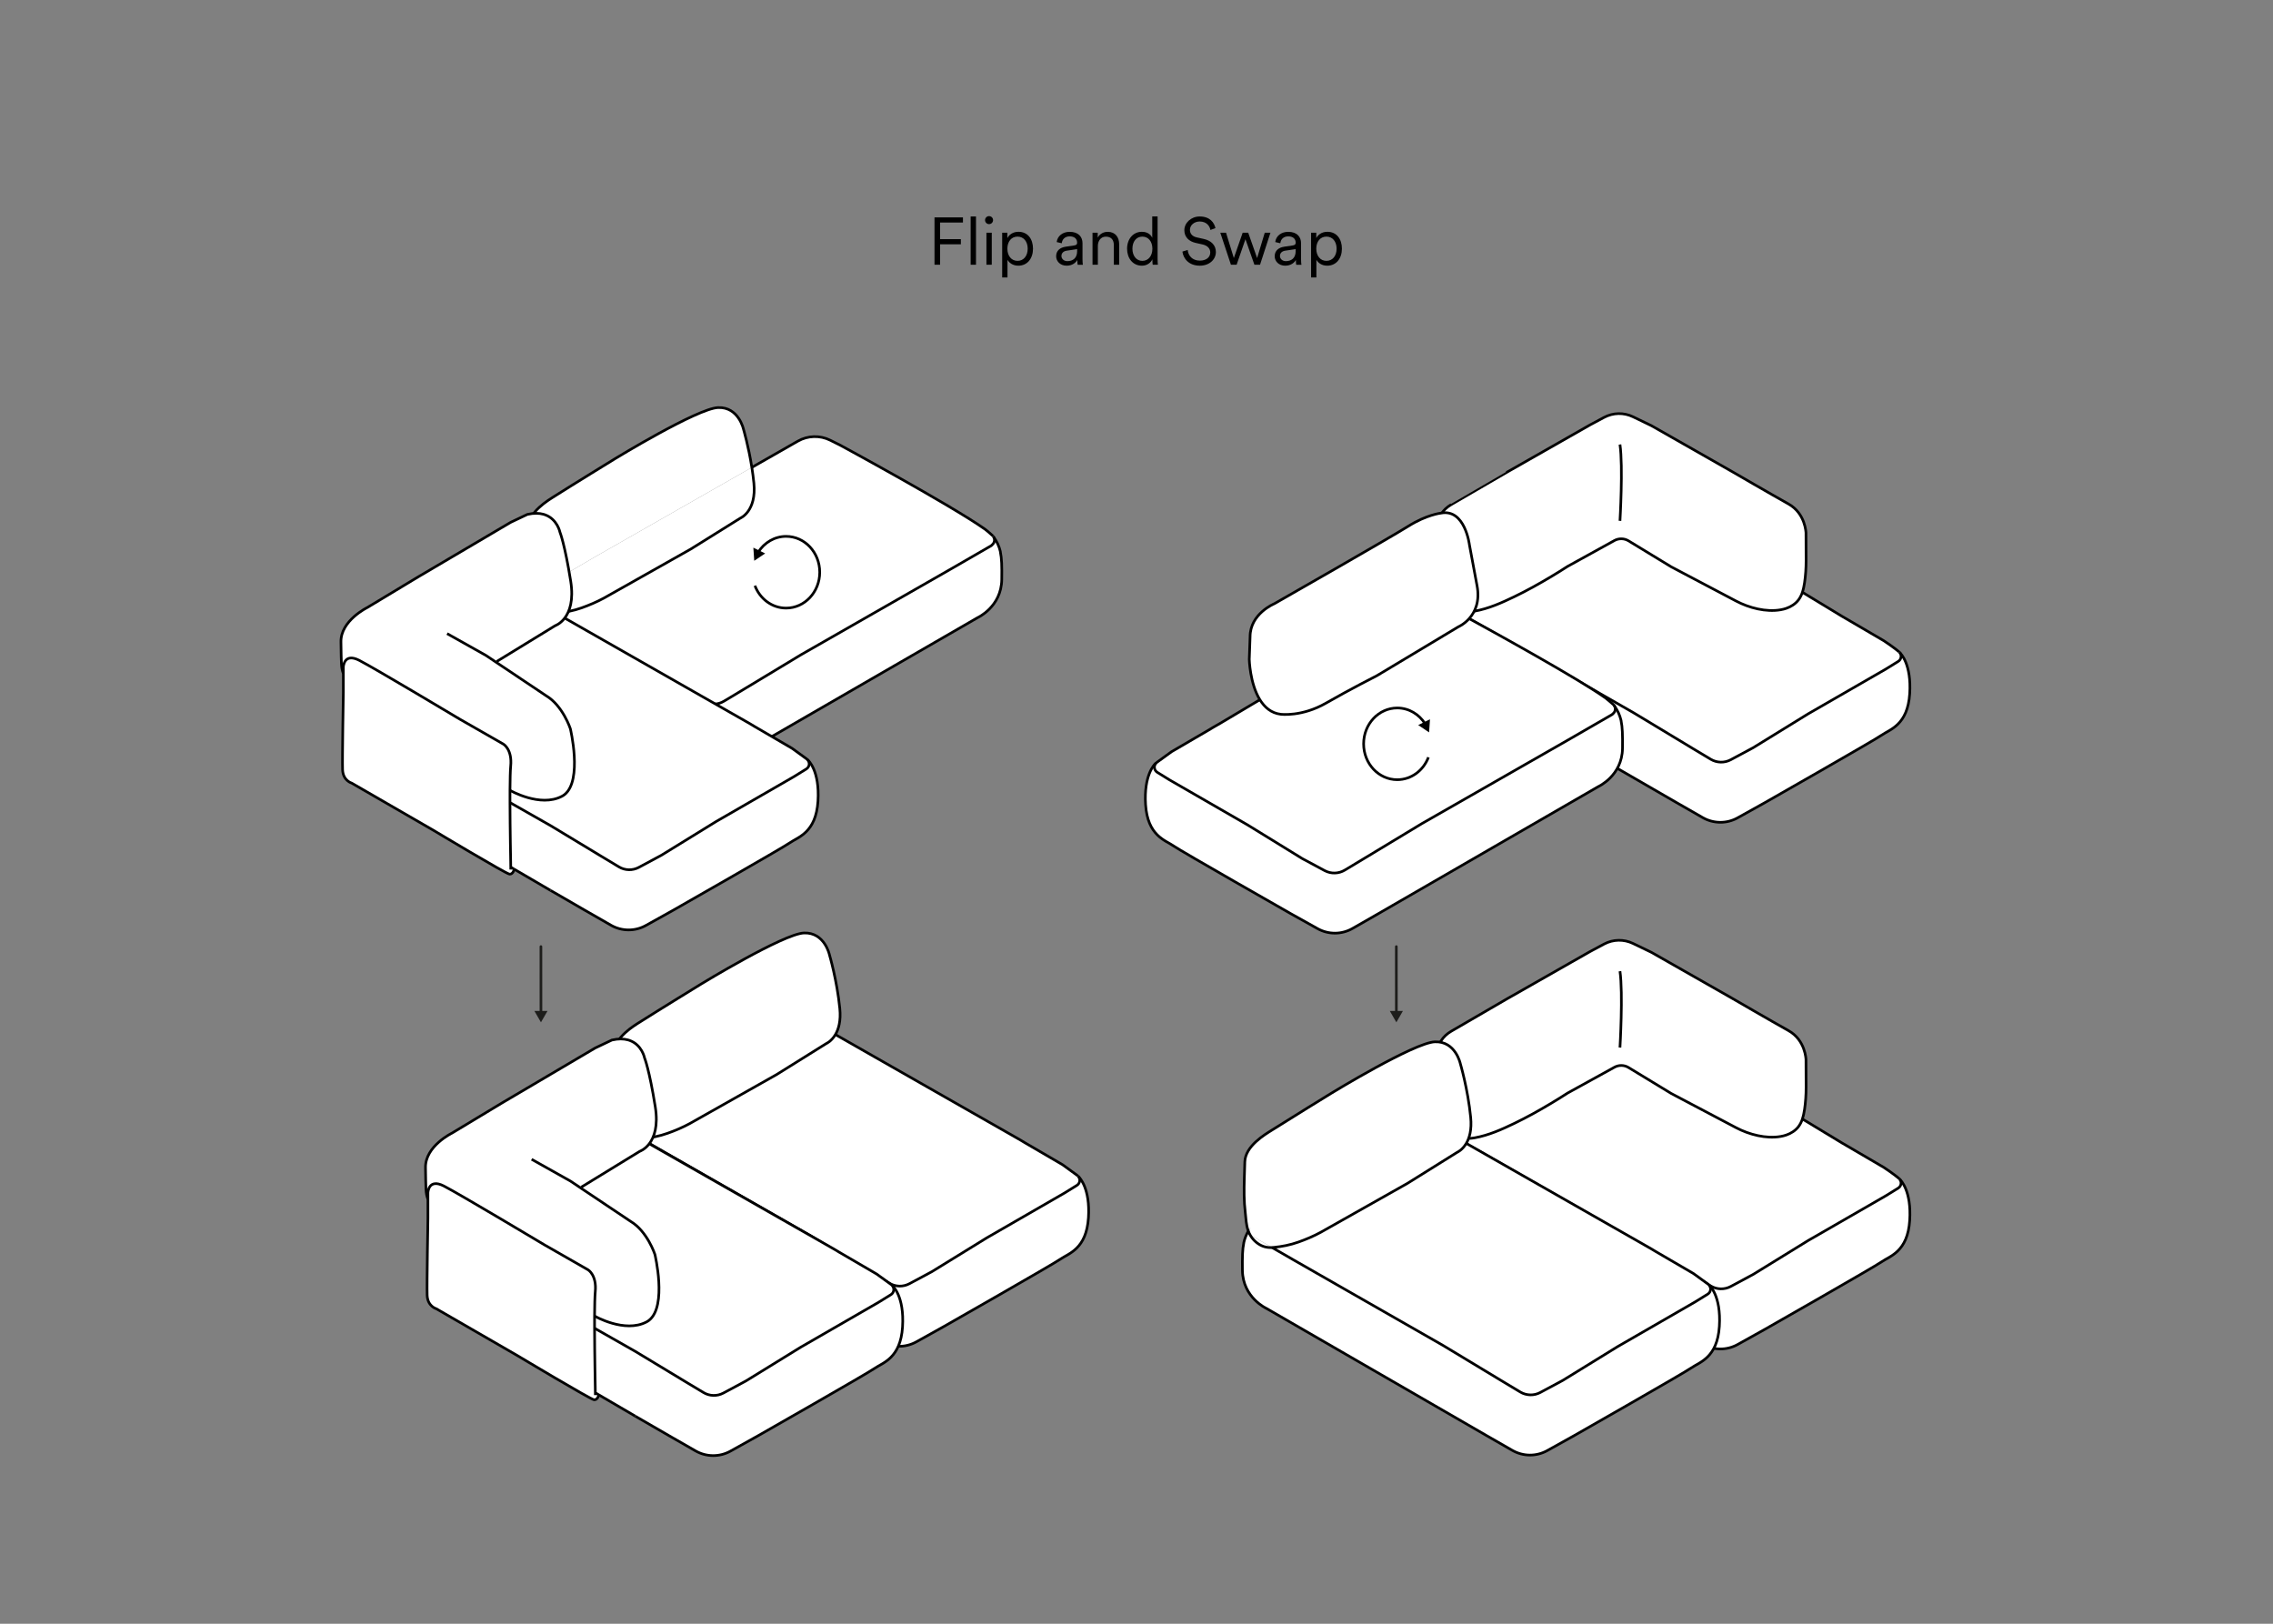
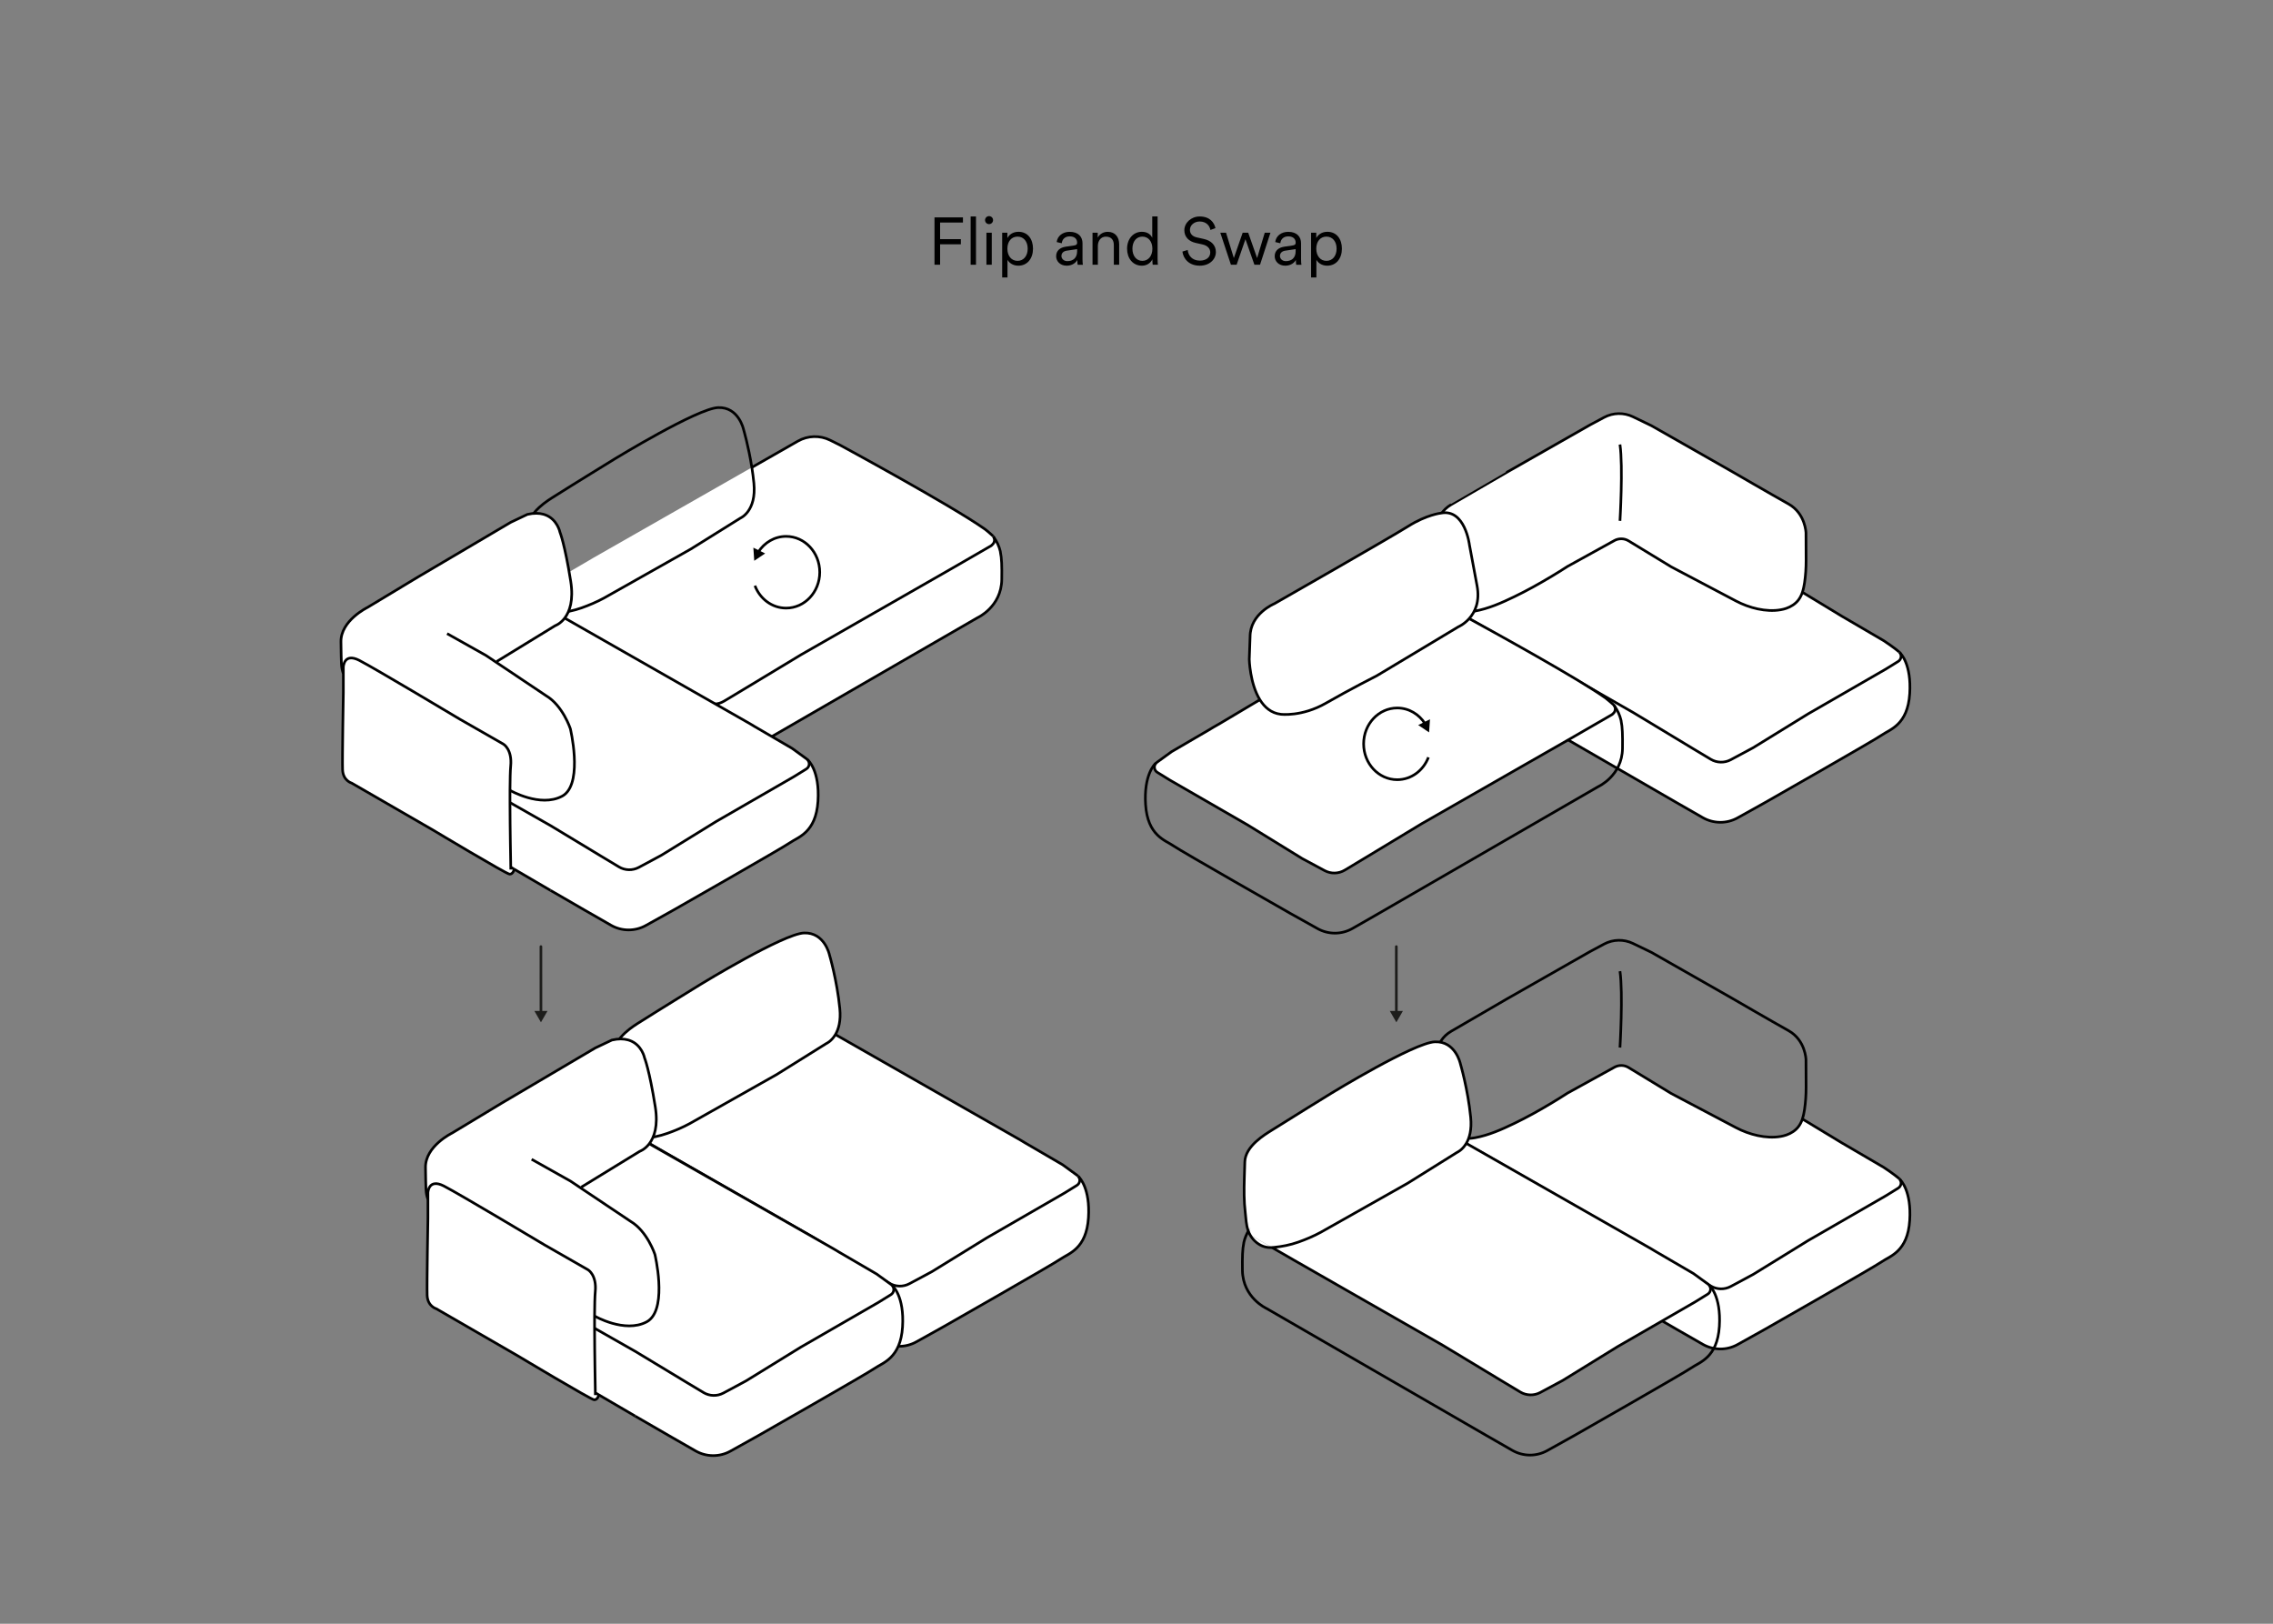
<svg xmlns="http://www.w3.org/2000/svg" viewBox="0 0 646.58 461.84">
  <rect x="0" y="0" width="646.58" height="461.84" fill="#808080" stroke="none" />
  <defs>
    <style>
      .cls-1 {
        stroke: #90ff5c;
      }

      .cls-1, .cls-2, .cls-3, .cls-4 {
        fill: none;
        stroke-width: .75px;
      }

      .cls-1, .cls-2, .cls-4 {
        stroke-linecap: round;
        stroke-linejoin: round;
      }

      .cls-5 {
        fill: #1d1d1b;
      }

      .cls-6 {
        fill: #fff;
      }

      .cls-2, .cls-3 {
        stroke: #000;
      }

      .cls-3 {
        stroke-miterlimit: 10;
      }

      .cls-4 {
        stroke: #1d1d1b;
      }
    </style>
  </defs>
  <g data-name="Layer 1" id="Layer_1">
    <g>
      <g>
        <path d="M540.36,335.37c.41.38,3.4,3.42,2.88,11.72-.56,8.94-5.65,10.18-7.91,11.76s-33.24,19.22-33.24,19.22l-7.79,4.34c-3.09,1.73-6.87,1.7-9.94-.06l-7.43-4.26-62.46-36.08s-6.78-3.05-6.89-10.86c-.06-3.84.02-6.09.38-7.75,0,0,0-.02,0-.03s0-.03,0-.04c.02-.07.03-.13.04-.2,0,0,0-.02,0-.03.29-1.15.73-2.02,1.38-3,.08.15.15.28.24.41.72,1.11,1.86,1.9,3.08,2.4.1.04.21.09.32.12l9.35,5.31,42.28,24.19,16.85,10.17,5.12,3.07c1.73,1.04,3.9,1.09,5.68.14l6.39-3.43,15.6-9.61,22.16-12.77,3.49-2.16c.91-.56,1.07-1.79.42-2.55Z" class="cls-6" />
        <path d="M540.36,335.37c.65.77.5,1.99-.42,2.55l-3.49,2.16-22.16,12.77-15.6,9.61-6.39,3.43c-1.79.96-3.95.91-5.68-.14l-5.12-3.07-16.85-10.17-42.28-24.19-9.35-5.31c2.13.81,4.27.99,6.5.59,3.9-.7,7.65-2.37,11.19-4.08,3.59-1.73,7.08-3.67,10.51-5.73,1.57-.94,3.13-1.9,4.66-2.9l13.35-7.36c1.26-.69,2.78-.66,4,.09l12.16,7.39,18.43,9.72c3.71,1.96,8.54,3.22,12.69,2.49.55-.09,1.08-.23,1.61-.41,1.33-.46,2.58-1.25,3.44-2.37.5-.66.86-1.39,1.12-2.18h0l11.2,6.78,11.99,7.01c2.77,1.84,4.16,3.02,4.16,3.02.09.07.19.15.26.24l.05.05Z" class="cls-6" />
-         <path d="M413.04,323.03c-.1-.03-.21-.08-.32-.12-1.22-.5-2.37-1.29-3.08-2.4-.09-.13-.16-.26-.24-.41-.24-.46-.42-.96-.55-1.46-.46-1.83-.81-3.7-.84-5.59-.03-1.86-.1-3.71-.12-5.58-.04-5.07-.09-11.24,4.92-14.15l15.89-9.23,23.63-13.45,3.96-2.12c2.55-1.37,5.61-1.43,8.23-.17l5.22,2.52,22.84,13s11.3,6.55,16.16,9.27,4.98,8.25,4.98,8.25l.03,7.59v.29c0,2.1-.14,4.2-.44,6.29-.14.91-.32,1.84-.62,2.71-.26.79-.62,1.52-1.12,2.18-.86,1.12-2.11,1.91-3.44,2.37-.53.18-1.07.32-1.61.41-4.15.73-8.99-.54-12.69-2.49l-18.43-9.72-12.16-7.39c-1.22-.74-2.74-.78-4-.09l-13.35,7.36c-1.53,1.01-3.08,1.96-4.66,2.9-3.43,2.06-6.92,4-10.51,5.73-3.55,1.72-7.29,3.38-11.19,4.08-2.23.4-4.37.22-6.5-.59Z" class="cls-6" />
      </g>
      <g>
        <path d="M540.31,335.32c-.07-.09-.16-.17-.26-.24,0,0-1.39-1.19-4.16-3.02l-11.99-7.01-11.2-6.78" class="cls-3" />
        <path d="M413.04,323.03l9.35,5.31,42.28,24.19,16.85,10.17,5.12,3.07c1.73,1.04,3.9,1.09,5.68.14l6.39-3.43,15.6-9.61,22.16-12.77,3.49-2.16c.91-.56,1.07-1.79.42-2.55" class="cls-3" />
        <path d="M540.31,335.32l.05.05c.41.38,3.4,3.42,2.88,11.72-.56,8.94-5.65,10.18-7.91,11.76s-33.24,19.22-33.24,19.22l-7.79,4.34c-3.09,1.73-6.87,1.7-9.94-.06l-7.43-4.26-62.46-36.08s-6.78-3.05-6.89-10.86c-.06-3.84.02-6.09.38-7.75,0,0,0-.02,0-.03s0-.03,0-.04c.02-.07.03-.13.04-.2,0,0,0-.02,0-.03.29-1.15.73-2.02,1.38-3" class="cls-3" />
        <path d="M512.7,318.27c.3-.87.48-1.79.62-2.71.31-2.08.44-4.19.44-6.29v-.29l-.03-7.59s-.12-5.54-4.98-8.25-16.16-9.27-16.16-9.27l-22.84-13-5.22-2.52c-2.61-1.26-5.67-1.2-8.23.17l-3.96,2.12-23.63,13.45-15.89,9.23c-5.01,2.9-4.96,9.08-4.92,14.15.02,1.87.09,3.72.12,5.58.03,1.89.38,3.76.84,5.59.13.5.31,1,.55,1.46.08.15.15.28.24.41.72,1.11,1.86,1.9,3.08,2.4.1.04.21.09.32.12,2.13.81,4.27.99,6.5.59,3.9-.7,7.65-2.37,11.19-4.08,3.59-1.73,7.08-3.67,10.51-5.73,1.57-.94,3.13-1.9,4.66-2.9l13.35-7.36c1.26-.69,2.78-.66,4,.09l12.16,7.39,18.43,9.72c3.71,1.96,8.54,3.22,12.69,2.49.55-.09,1.08-.23,1.61-.41,1.33-.46,2.58-1.25,3.44-2.37.5-.66.86-1.39,1.12-2.18Z" class="cls-2" />
        <path d="M460.82,297.96s.91-15.4,0-21.72" class="cls-3" />
      </g>
    </g>
    <g>
      <g>
-         <path d="M486.14,365.5s3.49,2.84,2.93,11.78c-.57,8.93-5.66,10.17-7.92,11.75s-33.24,19.22-33.24,19.22l-7.79,4.34c-3.09,1.73-6.86,1.7-9.94-.06l-7.42-4.26-62.46-36.08s-6.79-3.05-6.9-10.85c-.05-3.84.02-6.1.38-7.75,0-.02,0-.03,0-.03,0-.02,0-.03,0-.05.02-.07.03-.13.05-.2,0,0,0-.02,0-.03.27-1.12.67-2.12,1.27-3.14.51,1.39,1.41,2.6,2.61,3.47,1.27.93,2.6,1.29,4.12,1.22l6.36,3.67,42.29,24.19,16.85,10.17,5.11,3.07c1.73,1.04,3.9,1.09,5.68.14l6.39-3.43,15.6-9.61,22.16-12.78,3.49-2.16c.93-.57,1.07-1.84.36-2.6h0Z" class="cls-6" />
        <path d="M486.13,365.5c.71.76.57,2.02-.36,2.6l-3.49,2.16-22.16,12.78-15.6,9.61-6.39,3.43c-1.79.96-3.95.91-5.68-.14l-5.11-3.07-16.85-10.17-42.29-24.19-6.36-3.67c.14,0,.27-.02.42-.03,2.4-.23,4.78-.7,7.06-1.51,2.16-.76,4.35-1.69,6.37-2.79l24.67-13.92,14.13-8.82s1.44-.6,2.59-2.53l52.63,30,1.38.83,10.6,6.18,4.16,3.02c.09.07.19.15.26.24Z" class="cls-6" />
        <path d="M355.79,349.14c-.25.34-.47.67-.67,1.01-.02-.03-.03-.06-.03-.09-.62-1.67-.62-3.43-.84-5.19-.39-3.18-.37-6.45-.27-9.65.05-1.58.09-3.16.14-4.74.11-4.52,5.85-7.86,7.57-8.95,4.86-3.09,17.19-10.67,17.19-10.67,0,0,23.43-14.31,29.31-14.53,5.88-.23,7.24,6.21,7.24,6.21,0,0,2.14,7.24,2.94,15.27.35,3.55-.36,5.9-1.26,7.42-1.14,1.93-2.59,2.53-2.59,2.53l-14.13,8.82-24.67,13.92c-2.02,1.1-4.21,2.03-6.37,2.79-2.28.81-4.66,1.28-7.06,1.51-.15.02-.28.03-.42.03l-5.43-3.14-.39-.37c-.62-.59-.7-1.52-.24-2.2Z" class="cls-6" />
        <path d="M361.85,354.83c-1.52.07-2.84-.29-4.12-1.22-1.2-.87-2.1-2.08-2.61-3.47.2-.33.42-.67.67-1.01-.46.67-.38,1.61.24,2.2l.39.37,5.43,3.14Z" class="cls-6" />
      </g>
      <g>
        <path d="M361.85,354.83l6.36,3.67,42.29,24.19,16.85,10.17,5.11,3.07c1.73,1.04,3.9,1.09,5.68.14l6.39-3.43,15.6-9.61,22.16-12.78,3.49-2.16c.93-.57,1.07-1.84.36-2.6-.07-.09-.16-.17-.26-.24l-4.16-3.02-10.6-6.18-1.38-.83-52.63-30" class="cls-3" />
        <path d="M355.12,350.14c-.6,1.02-1,2.02-1.27,3.14,0,0,0,.02,0,.03-.02.07-.03.13-.05.2,0,.02,0,.03,0,.05,0,0,0,.02,0,.03-.36,1.65-.43,3.9-.38,7.75.11,7.8,6.9,10.85,6.9,10.85l62.46,36.08,7.42,4.26c3.08,1.76,6.84,1.79,9.94.06l7.79-4.34s30.98-17.64,33.24-19.22,7.35-2.83,7.92-11.75c.56-8.94-2.93-11.78-2.93-11.78" class="cls-3" />
        <path d="M361.85,354.83c.14,0,.27-.02.42-.03,2.4-.23,4.78-.7,7.06-1.51,2.16-.76,4.35-1.69,6.37-2.79l24.67-13.92,14.13-8.82s1.44-.6,2.59-2.53c.9-1.52,1.61-3.88,1.26-7.42-.79-8.03-2.94-15.27-2.94-15.27,0,0-1.36-6.44-7.24-6.21-5.88.22-29.31,14.53-29.31,14.53,0,0-12.33,7.58-17.19,10.67-1.72,1.09-7.46,4.43-7.57,8.95-.04,1.58-.09,3.16-.14,4.74-.09,3.2-.12,6.48.27,9.65.21,1.75.22,3.51.84,5.19,0,.03.02.06.03.09.51,1.39,1.41,2.6,2.61,3.47,1.27.93,2.6,1.29,4.12,1.22Z" class="cls-3" />
      </g>
    </g>
    <g>
      <g>
        <path d="M306.73,334.6c.41.38,3.4,3.42,2.88,11.73-.56,8.93-5.66,10.17-7.91,11.75-2.26,1.58-33.24,19.22-33.24,19.22l-7.79,4.34c-3.09,1.73-6.87,1.7-9.94-.06l-7.42-4.26-62.46-36.08s-6.78-3.05-6.89-10.85c-.06-3.84.02-6.1.38-7.75,0-.02,0-.03,0-.04,0,0,0-.03,0-.04,0-.07.03-.13.04-.2,0,0,0-.02,0-.03.27-1.11.67-2.11,1.27-3.13.53,1.38,1.41,2.59,2.62,3.46,1.27.93,2.59,1.29,4.11,1.22l6.36,3.67,42.29,24.19,16.85,10.17,5.11,3.07c1.74,1.04,3.9,1.09,5.68.14l6.4-3.43,15.6-9.61,22.16-12.78,3.49-2.16c.91-.56,1.07-1.79.42-2.55Z" class="cls-6" />
        <path d="M306.73,334.6c.65.77.49,1.99-.42,2.55l-3.49,2.16-22.16,12.78-15.6,9.61-6.4,3.43c-1.79.96-3.94.91-5.68-.14l-5.11-3.07-16.85-10.17-42.29-24.19-6.36-3.67c.14,0,.27-.02.42-.03,2.41-.23,4.78-.7,7.06-1.51,2.17-.76,4.36-1.69,6.37-2.79l24.67-13.92,14.13-8.82s1.45-.6,2.59-2.54l52.64,30.01,1.38.83,10.6,6.18,4.15,3.02c.1.07.19.15.26.24l.05.05Z" class="cls-6" />
        <path d="M176.39,318.13s-.06.07-.08.1c-.25.33-.46.66-.65.97,0-.03-.03-.06-.03-.09-.61-1.67-.62-3.43-.84-5.19-.39-3.18-.37-6.45-.26-9.65.04-1.58.09-3.16.13-4.74.11-4.52,5.85-7.86,7.58-8.95,4.85-3.09,17.19-10.67,17.19-10.67,0,0,23.42-14.31,29.3-14.54,5.88-.22,7.24,6.22,7.24,6.22,0,0,2.15,7.24,2.94,15.27.35,3.54-.36,5.89-1.26,7.42-1.14,1.94-2.59,2.54-2.59,2.54l-14.13,8.82-24.67,13.92c-2.02,1.1-4.2,2.03-6.37,2.79-2.28.81-4.66,1.28-7.06,1.51-.15.02-.28.03-.42.03l-5.43-3.14-.38-.37c-.62-.57-.69-1.49-.26-2.15.02-.03.04-.07.08-.1Z" class="cls-6" />
        <path d="M182.39,323.89c-1.52.07-2.84-.29-4.11-1.22-1.21-.87-2.09-2.08-2.62-3.46.19-.32.4-.64.65-.97-.43.67-.35,1.58.26,2.15l.38.37,5.43,3.14Z" class="cls-6" />
        <path d="M176.39,318.13s-.06.07-.08.1c.02-.03.04-.07.08-.1Z" class="cls-6" />
      </g>
      <g>
        <path d="M306.68,334.55c-.08-.09-.16-.17-.26-.24l-4.15-3.02-10.6-6.18-1.38-.83-52.64-30.01" class="cls-3" />
        <path d="M182.39,323.89l6.36,3.67,42.29,24.19,16.85,10.17,5.11,3.07c1.74,1.04,3.9,1.09,5.68.14l6.4-3.43,15.6-9.61,22.16-12.78,3.49-2.16c.91-.56,1.07-1.79.42-2.55" class="cls-3" />
        <path d="M175.66,319.21c-.61,1.02-1,2.02-1.27,3.13,0,0,0,.02,0,.03-.02.07-.03.13-.04.2,0,.02,0,.03,0,.04,0,.02,0,.03,0,.04-.36,1.65-.44,3.9-.38,7.75.11,7.8,6.89,10.85,6.89,10.85l62.46,36.08,7.42,4.26c3.08,1.76,6.85,1.79,9.94.06l7.79-4.34s30.98-17.64,33.24-19.22c2.26-1.58,7.35-2.83,7.91-11.75.52-8.31-2.47-11.35-2.88-11.73l-.05-.05" class="cls-3" />
        <path d="M182.39,323.89c.14,0,.27-.02.42-.03,2.41-.23,4.78-.7,7.06-1.51,2.17-.76,4.36-1.69,6.37-2.79l24.67-13.92,14.13-8.82s1.45-.6,2.59-2.54c.9-1.52,1.61-3.88,1.26-7.42-.79-8.03-2.94-15.27-2.94-15.27,0,0-1.36-6.44-7.24-6.22-5.88.23-29.3,14.54-29.3,14.54,0,0-12.34,7.58-17.19,10.67-1.73,1.09-7.47,4.43-7.58,8.95-.03,1.58-.09,3.16-.13,4.74-.1,3.2-.13,6.48.26,9.65.21,1.75.23,3.51.84,5.19,0,.03.03.06.03.09.53,1.38,1.41,2.59,2.62,3.46,1.27.93,2.59,1.29,4.11,1.22Z" class="cls-3" />
      </g>
    </g>
    <g>
      <g>
        <path d="M284.61,157.09c.36,1.66.44,3.9.38,7.75-.11,7.81-6.89,10.86-6.89,10.86l-62.46,36.08-7.43,4.26c-3.07,1.76-6.84,1.79-9.94.06l-7.79-4.34s-30.98-17.64-33.24-19.22c-2.26-1.58-7.35-2.83-7.91-11.76-.38-5.95,1.05-9.19,2.03-10.7.54,1.26,1.38,2.34,2.49,3.14,1.08.79,2.19,1.17,3.43,1.22l20.99,12.1,15.6,9.61,6.4,3.43c1.79.96,3.94.91,5.67-.14l5.12-3.07,16.85-10.17,42.29-24.19,11.79-6.81.38-.37c.6-.56.69-1.44.3-2.1.97,1.34,1.53,2.59,1.89,4.04,0,.02,0,.03,0,.03.02.07.03.13.04.2,0,.02,0,.03,0,.04,0,.02,0,.03,0,.03Z" class="cls-6" />
        <path d="M282.65,152.74c.39.66.3,1.54-.3,2.1l-.38.37-11.79,6.81-42.29,24.19-16.85,10.17-5.12,3.07c-1.73,1.04-3.89,1.09-5.67.14l-6.4-3.43-15.6-9.61-20.99-12.1c.36.02.73,0,1.11-.03,2.4-.24,4.78-.7,7.06-1.51,2.16-.77,4.35-1.7,6.36-2.79l24.67-13.92,14.14-8.82s4.63-1.92,3.84-9.95c-.15-1.53-.36-3.04-.58-4.47l13.09-7.47c2.84-1.61,6.29-1.71,9.21-.25l2.79,1.39s31.43,17.02,41.15,23.86c.58.4,2.16,1.82,2.16,1.82.08.07.15.14.21.21.06.08.11.15.15.22Z" class="cls-6" />
        <path d="M214.46,137.41c.79,8.03-3.84,9.95-3.84,9.95l-14.14,8.82-24.67,13.92c-2.02,1.09-4.2,2.02-6.36,2.79-2.28.81-4.66,1.27-7.06,1.51-.38.03-.75.05-1.11.03l-1.17-.67-3.49-2.16c-.91-.56-1.07-1.79-.42-2.55l.05-.05c.07-.09.16-.17.26-.24l4.16-3.02,10.6-6.18,1.38-.82,45.23-25.79c.22,1.43.43,2.94.58,4.47Z" class="cls-6" />
-         <path d="M213.88,132.94l-45.23,25.79-1.38.82-10.6,6.18-4.16,3.02c-.09.07-.19.15-.26.24l-.05.05c-.12.1-.44.43-.85,1.03-.06-.14-.11-.27-.16-.41-.61-1.67-.62-3.43-.83-5.19-.39-3.18-.37-6.45-.27-9.65.05-1.58.09-3.16.14-4.74.11-4.52,5.85-7.86,7.57-8.96,4.86-3.09,17.19-10.66,17.19-10.66,0,0,23.42-14.31,29.31-14.54,5.88-.22,7.24,6.22,7.24,6.22,0,0,1.4,4.73,2.36,10.8Z" class="cls-6" />
        <path d="M156.1,173.77l1.17.67c-1.24-.05-2.35-.44-3.43-1.22-1.11-.8-1.96-1.89-2.49-3.14.4-.6.73-.92.85-1.03-.65.77-.5,1.99.42,2.55l3.49,2.16Z" class="cls-6" />
      </g>
      <g>
        <path d="M213.88,132.94l13.09-7.47c2.84-1.61,6.29-1.71,9.21-.25l2.79,1.39s31.43,17.02,41.15,23.86c.58.4,2.16,1.82,2.16,1.82.08.07.15.14.21.21" class="cls-3" />
        <path d="M282.65,152.74c.39.66.3,1.54-.3,2.1l-.38.37-11.79,6.81-42.29,24.19-16.85,10.17-5.12,3.07c-1.73,1.04-3.89,1.09-5.67.14l-6.4-3.43-15.6-9.61-20.99-12.1" class="cls-3" />
        <path d="M282.5,152.52c.06.08.11.15.15.22.97,1.34,1.53,2.59,1.89,4.04,0,.02,0,.03,0,.03.02.07.03.13.04.2,0,.02,0,.03,0,.04,0,.02,0,.03,0,.03.36,1.66.44,3.9.38,7.75-.11,7.81-6.89,10.86-6.89,10.86l-62.46,36.08-7.43,4.26c-3.07,1.76-6.84,1.79-9.94.06l-7.79-4.34s-30.98-17.64-33.24-19.22c-2.26-1.58-7.35-2.83-7.91-11.76-.38-5.95,1.05-9.19,2.03-10.7" class="cls-3" />
        <path d="M157.27,174.44c.36.02.73,0,1.11-.03,2.4-.24,4.78-.7,7.06-1.51,2.16-.77,4.35-1.7,6.36-2.79l24.67-13.92,14.14-8.82s4.63-1.92,3.84-9.95c-.15-1.53-.36-3.04-.58-4.47-.96-6.07-2.36-10.8-2.36-10.8,0,0-1.36-6.44-7.24-6.22-5.89.23-29.31,14.54-29.31,14.54,0,0-12.33,7.57-17.19,10.66-1.72,1.1-7.46,4.44-7.57,8.96-.04,1.58-.09,3.16-.14,4.74-.09,3.2-.12,6.48.27,9.65.21,1.75.22,3.51.83,5.19.05.14.1.27.16.41.54,1.26,1.38,2.34,2.49,3.14,1.08.79,2.19,1.17,3.43,1.22Z" class="cls-3" />
      </g>
    </g>
    <g>
      <g>
        <path d="M141.15,188.38l.16-.24,16.62-10.18s1.42-.47,2.71-2.16c1.37-1.81,2.58-5.01,1.7-10.5-1.7-10.63-3.05-13.91-3.05-13.91,0,0-.73-3.73-4.27-4.98-.14-.05-.29-.1-.44-.14-1.2-.33-2.7-.39-4.56.04l-4.75,2.26-26.46,15.6-14.25,8.59s-7.69,3.73-7.57,9.84,0,7.12.68,8.98v-1.86s.12-4.18,4.52-1.92,28.6,16.73,28.6,16.73l12.44,7.12s2.51,1.48,2.04,6.23c-.12,1.28-.18,3.85-.2,6.92,0,0,8.56,4.96,14.78,1.68.26-.14.51-.3.74-.48,5.16-4.12,1.64-18.74,1.64-18.74,0,0-2.15-6.56-6.9-9.38l-14.19-9.5Z" class="cls-6" />
        <path d="M145.29,246.65l-.02-1.53s-.18-9.02-.2-16.84c0-1.2,0-2.37,0-3.48.02-3.07.08-5.64.2-6.92.46-4.74-2.04-6.23-2.04-6.23l-12.44-7.12s-24.19-14.47-28.6-16.73-4.52,1.92-4.52,1.92v1.86s0,5.37,0,5.37c0,0-.33,18.77-.22,21.93s2.6,3.84,2.6,3.84l23.29,13.45s20.58,12.32,21.59,12.44c1,.11,1.36-1.34,1.37-1.39h0s-1.01-.59-1.01-.59h0Z" class="cls-6" />
        <path d="M141.31,188.14l-.16.24,14.19,9.5c4.75,2.83,6.9,9.38,6.9,9.38,0,0,3.53,14.62-1.64,18.74-.23.18-.47.34-.74.48-6.22,3.28-14.78-1.68-14.78-1.68,0,1.11,0,2.28,0,3.48l11.58,6.58,14.3,8.64,5.11,3.07c1.74,1.04,3.89,1.09,5.68.14l6.39-3.43,15.6-9.61,22.16-12.78,3.49-2.16c.93-.58,1.07-1.84.37-2.6-.08-.09-.17-.17-.26-.24l-4.16-3.02-10.6-6.18-1.38-.83-52.71-30.05c-1.28,1.69-2.71,2.16-2.71,2.16l-16.62,10.18Z" class="cls-6" />
        <path d="M156.65,234.86l-11.58-6.58c.02,7.82.2,16.84.2,16.84l.02,1.53h0l1.01.59h0s10.29,6.01,10.29,6.01l.03.02.03.02,9.72,5.62,7.43,4.26c3.07,1.76,6.84,1.79,9.94.06l7.79-4.34s30.98-17.64,33.24-19.22,7.35-2.83,7.91-11.76c.56-8.8-2.83-11.69-2.93-11.78h0c.7.77.56,2.03-.37,2.6l-3.49,2.16-22.16,12.78-15.6,9.61-6.39,3.43c-1.79.96-3.94.91-5.68-.14l-5.11-3.07-14.3-8.64Z" class="cls-6" />
      </g>
      <g>
        <path d="M160.63,175.8l52.71,30.05,1.38.83,10.6,6.18,4.16,3.02c.1.07.19.15.26.24.7.77.56,2.03-.37,2.6l-3.49,2.16-22.16,12.78-15.6,9.61-6.39,3.43c-1.79.96-3.94.91-5.68-.14l-5.11-3.07-14.3-8.64-11.58-6.58" class="cls-3" />
        <line y2="246.65" x2="145.29" y1="247.24" x1="146.3" class="cls-3" />
        <line y2="247.24" x2="146.3" y1="253.25" x1="156.59" class="cls-3" />
        <path d="M229.75,216.12h0c.1.08,3.48,2.98,2.93,11.78-.57,8.93-5.65,10.18-7.91,11.76s-33.24,19.22-33.24,19.22l-7.79,4.34c-3.09,1.73-6.87,1.7-9.94-.06l-7.43-4.26-9.72-5.62-.03-.02" class="cls-3" />
        <line y2="253.25" x2="156.59" y1="253.26" x1="156.62" class="cls-3" />
        <path d="M146.3,247.24h0s-.37,1.5-1.37,1.39c-1.02-.11-21.59-12.44-21.59-12.44l-23.29-13.45s-2.49-.68-2.6-3.84.22-21.93.22-21.93v-5.37s0-1.86,0-1.86c0,0,.11-4.18,4.52-1.92s28.6,16.73,28.6,16.73l12.44,7.12s2.51,1.48,2.04,6.23c-.12,1.28-.18,3.85-.2,6.92,0,1.11,0,2.28,0,3.48.02,7.82.2,16.84.2,16.84l.02,1.53v.65" class="cls-3" />
        <path d="M141.31,188.14l16.62-10.18s1.42-.47,2.71-2.16c1.37-1.81,2.58-5.01,1.7-10.5-1.7-10.63-3.05-13.91-3.05-13.91,0,0-.73-3.73-4.27-4.98-.14-.05-.29-.1-.44-.14-1.2-.33-2.7-.39-4.56.04l-4.75,2.26-26.46,15.6-14.25,8.59s-7.69,3.73-7.57,9.84,0,7.12.68,8.98" class="cls-3" />
        <path d="M145.08,224.8s8.56,4.96,14.78,1.68c.26-.14.51-.3.74-.48,5.16-4.12,1.64-18.74,1.64-18.74,0,0-2.15-6.56-6.9-9.38l-14.19-9.5-2.89-1.94-11.08-6.22" class="cls-3" />
      </g>
    </g>
    <g>
      <g>
        <path d="M540.36,185.57c.41.38,3.4,3.42,2.88,11.72-.56,8.94-5.65,10.17-7.91,11.76-2.26,1.58-33.24,19.22-33.24,19.22l-7.79,4.34c-3.09,1.73-6.87,1.7-9.94-.06l-7.43-4.26-62.46-36.08s-6.78-3.06-6.89-10.86c-.06-3.84.02-6.09.38-7.75,0,0,0-.03,0-.03,0-.02,0-.03,0-.04.02-.07.03-.14.04-.2,0,0,0-.03,0-.03.29-1.15.73-2.02,1.38-3,.08.15.15.28.24.41.72,1.11,1.86,1.9,3.08,2.4.11.04.21.09.32.12l9.34,5.3,42.28,24.2,16.85,10.17,5.12,3.07c1.73,1.04,3.9,1.09,5.68.14l6.39-3.43,15.6-9.61,22.16-12.77,3.49-2.16c.91-.56,1.07-1.79.42-2.55Z" class="cls-6" />
        <path d="M540.36,185.57c.65.77.5,1.99-.42,2.55l-3.49,2.16-22.16,12.77-15.6,9.61-6.39,3.43c-1.79.96-3.95.91-5.68-.14l-5.12-3.07-16.85-10.17-42.28-24.2-9.34-5.3c2.13.81,4.26.99,6.49.59,3.9-.7,7.65-2.37,11.19-4.08,3.59-1.73,7.08-3.68,10.51-5.73,1.57-.94,3.13-1.9,4.66-2.9l13.35-7.37c1.26-.68,2.78-.65,4,.09l12.16,7.4,18.43,9.72c3.71,1.96,8.54,3.22,12.69,2.49.55-.09,1.08-.23,1.61-.41,1.33-.46,2.58-1.25,3.44-2.37.5-.66.86-1.4,1.13-2.19l11.2,6.79,11.99,7.01c2.77,1.84,4.16,3.02,4.16,3.02.09.07.19.15.26.24l.05.05Z" class="cls-6" />
        <path d="M413.05,173.22c-.11-.03-.21-.08-.32-.12-1.22-.5-2.37-1.29-3.08-2.4-.09-.13-.16-.26-.24-.41-.24-.46-.42-.96-.55-1.46-.46-1.83-.81-3.7-.84-5.59-.03-1.86-.1-3.72-.12-5.58-.04-5.07-.09-11.25,4.92-14.15,0,0,15.89-9.23,15.89-9.23l23.63-13.45,3.96-2.12c2.55-1.37,5.61-1.44,8.23-.17l5.22,2.52,22.84,13s11.3,6.55,16.16,9.27,4.98,8.25,4.98,8.25l.03,7.59v.29c0,2.1-.14,4.2-.44,6.29-.14.91-.32,1.83-.61,2.7-.26.79-.62,1.53-1.13,2.19-.86,1.12-2.11,1.91-3.44,2.37-.53.18-1.07.32-1.61.41-4.15.73-8.99-.54-12.69-2.49l-18.43-9.72-12.16-7.4c-1.22-.73-2.74-.77-4-.09l-13.35,7.37c-1.53,1.01-3.08,1.96-4.66,2.9-3.43,2.05-6.92,4-10.51,5.73-3.55,1.72-7.29,3.38-11.19,4.08-2.23.4-4.37.22-6.49-.59Z" class="cls-6" />
      </g>
      <g>
        <path d="M540.31,185.52c-.07-.09-.16-.17-.26-.24,0,0-1.39-1.19-4.16-3.02l-11.99-7.01-11.2-6.79" class="cls-3" />
        <path d="M413.05,173.22l9.34,5.3,42.28,24.2,16.85,10.17,5.12,3.07c1.73,1.04,3.9,1.09,5.68.14l6.39-3.43,15.6-9.61,22.16-12.77,3.49-2.16c.91-.56,1.07-1.79.42-2.55" class="cls-3" />
        <path d="M540.31,185.52l.05.05c.41.38,3.4,3.42,2.88,11.72-.56,8.94-5.65,10.17-7.91,11.76-2.26,1.58-33.24,19.22-33.24,19.22l-7.79,4.34c-3.09,1.73-6.87,1.7-9.94-.06l-7.43-4.26-62.46-36.08s-6.78-3.06-6.89-10.86c-.06-3.84.02-6.09.38-7.75,0,0,0-.03,0-.03,0-.02,0-.03,0-.04.02-.07.03-.14.04-.2,0,0,0-.03,0-.03.29-1.15.73-2.02,1.38-3" class="cls-3" />
        <path d="M512.71,168.46c.29-.87.47-1.79.61-2.7.31-2.08.44-4.19.44-6.29v-.29l-.03-7.59s-.12-5.54-4.98-8.25-16.16-9.27-16.16-9.27l-22.84-13-5.22-2.52c-2.61-1.26-5.67-1.2-8.23.17l-3.96,2.12-23.63,13.45s-15.89,9.22-15.89,9.23c-5.01,2.9-4.96,9.08-4.92,14.15.02,1.86.09,3.72.12,5.58.03,1.89.38,3.76.84,5.59.13.5.31,1,.55,1.46.08.15.15.28.24.41.72,1.11,1.86,1.9,3.08,2.4.11.04.21.09.32.12,2.13.81,4.26.99,6.49.59,3.9-.7,7.65-2.37,11.19-4.08,3.59-1.73,7.08-3.68,10.51-5.73,1.57-.94,3.13-1.9,4.66-2.9l13.35-7.37c1.26-.68,2.78-.65,4,.09l12.16,7.4,18.43,9.72c3.71,1.96,8.54,3.22,12.69,2.49.55-.09,1.08-.23,1.61-.41,1.33-.46,2.58-1.25,3.44-2.37.5-.66.86-1.4,1.13-2.19Z" class="cls-2" />
        <path d="M460.82,148.15s.91-15.4,0-21.72" class="cls-3" />
      </g>
    </g>
    <g>
      <g>
-         <path d="M461.2,205.14c.35,1.66.43,3.9.38,7.75-.11,7.8-6.9,10.86-6.9,10.86l-62.46,36.08-7.42,4.25c-3.08,1.77-6.84,1.79-9.94.07l-7.79-4.35s-30.98-17.63-33.24-19.21c-2.26-1.59-7.35-2.83-7.92-11.76-.52-8.3,2.47-11.35,2.88-11.73h0c-.65.78-.5,1.99.41,2.56l3.49,2.16,22.15,12.77,15.61,9.61,6.39,3.43c1.79.96,3.95.91,5.68-.14l5.11-3.07,16.85-10.18,42.29-24.19,11.79-6.81.39-.36c.59-.56.68-1.44.31-2.1.95,1.34,1.51,2.59,1.87,4.04,0,0,0,.03,0,.03.02.06.03.13.05.2,0,0,0,.03,0,.04,0,0,0,.03,0,.03Z" class="cls-6" />
        <path d="M459.26,200.79c.38.67.28,1.54-.31,2.1l-.39.36-11.79,6.81-42.29,24.19-16.85,10.18-5.11,3.07c-1.73,1.04-3.9,1.09-5.68.14l-6.39-3.43-15.61-9.61-22.15-12.77-3.49-2.16c-.91-.57-1.06-1.79-.41-2.55.09-.11.19-.21.31-.29l4.16-3.02,10.6-6.18,1.38-.83,1.77-1.01,11.36-6.76c1.32,2.14,3.21,3.83,5.93,4.15,0,0,5.99.79,12.88-3.17,6.9-3.96,14.47-7.8,14.47-7.8l23.19-13.91s1.61-.67,3.1-2.36l.15.12c7.66,4.19,30.57,16.81,38.63,22.48.57.41,2.16,1.83,2.16,1.83.08.07.15.14.21.21.05.07.1.15.15.21h0Z" class="cls-6" />
        <path d="M420.15,166.53c.88,4.59-.59,7.58-2.21,9.4-1.49,1.68-3.1,2.36-3.1,2.36l-23.19,13.91s-7.57,3.84-14.47,7.8c-6.89,3.96-12.88,3.17-12.88,3.17-2.72-.32-4.6-2.01-5.93-4.15-2.84-4.64-3.01-11.46-3.01-11.46l.23-6.44c0-6.56,6.89-9.39,6.89-9.39,0,0,32.9-18.77,38.1-22.04,5.2-3.28,9.27-3.73,9.27-3.73,6.9-1.36,8.14,9.05,8.14,9.05l2.15,11.53Z" class="cls-6" />
      </g>
      <g>
        <path d="M459.26,200.79c.38.67.28,1.54-.31,2.1l-.39.36-11.79,6.81-42.29,24.19-16.85,10.18-5.11,3.07c-1.73,1.04-3.9,1.09-5.68.14l-6.39-3.43-15.61-9.61-22.15-12.77-3.49-2.16c-.91-.57-1.06-1.79-.41-2.55.09-.11.19-.21.31-.29l4.16-3.02,10.6-6.18,1.38-.83,1.77-1.01,11.36-6.76" class="cls-3" />
        <path d="M418.09,176.05c7.66,4.19,30.57,16.81,38.63,22.48.57.41,2.16,1.83,2.16,1.83.08.07.15.14.21.21.06.07.11.14.15.21" class="cls-3" />
        <path d="M459.09,200.57c.05.07.1.15.15.21h0c.95,1.35,1.51,2.6,1.87,4.05,0,0,0,.03,0,.03.02.06.03.13.05.2,0,0,0,.03,0,.04,0,0,0,.03,0,.03.35,1.66.43,3.9.38,7.75-.11,7.8-6.9,10.86-6.9,10.86l-62.46,36.08-7.42,4.25c-3.08,1.77-6.84,1.79-9.94.07l-7.79-4.35s-30.98-17.63-33.24-19.21c-2.26-1.59-7.35-2.83-7.92-11.76-.52-8.3,2.47-11.35,2.88-11.73l.05-.05" class="cls-3" />
        <path d="M417.94,175.93c1.62-1.82,3.09-4.81,2.21-9.4l-2.15-11.53s-1.24-10.41-8.14-9.05c0,0-4.07.45-9.27,3.73-5.2,3.27-38.1,22.04-38.1,22.04,0,0-6.89,2.83-6.89,9.39l-.23,6.44s.16,6.82,3.01,11.46c1.32,2.14,3.21,3.83,5.93,4.15,0,0,5.99.79,12.88-3.17,6.9-3.96,14.47-7.8,14.47-7.8l23.19-13.91s1.61-.67,3.1-2.36Z" class="cls-3" />
      </g>
    </g>
    <g>
      <g>
        <path d="M165.21,337.9l.16-.24,16.62-10.18s1.42-.47,2.71-2.16c1.37-1.81,2.58-5.01,1.7-10.5-1.7-10.63-3.05-13.91-3.05-13.91,0,0-.73-3.73-4.27-4.98-.14-.05-.29-.1-.45-.14-1.2-.33-2.7-.39-4.56.04l-4.75,2.26-26.46,15.6-14.25,8.59s-7.69,3.73-7.57,9.84,0,7.12.68,8.98v-1.86s.12-4.18,4.52-1.92,28.6,16.73,28.6,16.73l12.44,7.12s2.51,1.48,2.04,6.22c-.12,1.28-.18,3.85-.2,6.92,0,0,8.56,4.96,14.78,1.68.26-.14.51-.3.74-.48,5.16-4.12,1.64-18.74,1.64-18.74,0,0-2.15-6.56-6.9-9.38l-14.19-9.5Z" class="cls-6" />
        <path d="M169.35,396.16l-.02-1.52s-.18-9.02-.2-16.84c0-1.2,0-2.37,0-3.48.02-3.07.08-5.64.2-6.92.46-4.74-2.04-6.22-2.04-6.22l-12.44-7.12s-24.19-14.47-28.6-16.73-4.52,1.92-4.52,1.92v1.86s0,5.37,0,5.37c0,0-.33,18.77-.22,21.93s2.6,3.84,2.6,3.84l23.29,13.45s20.58,12.32,21.59,12.44,1.37-1.39,1.37-1.39l-1.01-.59Z" class="cls-6" />
        <path d="M165.37,337.65l-.16.24,14.19,9.5c4.75,2.83,6.9,9.38,6.9,9.38,0,0,3.53,14.62-1.64,18.74-.23.18-.47.34-.74.48-6.22,3.28-14.78-1.68-14.78-1.68,0,1.11,0,2.28,0,3.48l11.58,6.58,14.3,8.64,5.11,3.07c1.74,1.04,3.89,1.09,5.68.14l6.39-3.43,15.6-9.61,22.16-12.78,3.49-2.16c.93-.58,1.07-1.83.37-2.6-.08-.09-.17-.17-.26-.24l-4.16-3.02-10.6-6.18-1.38-.83-52.71-30.05c-1.28,1.69-2.71,2.16-2.71,2.16l-16.62,10.18Z" class="cls-6" />
        <path d="M180.71,384.38l-11.58-6.58c.02,7.82.2,16.84.2,16.84l.02,1.52,1.01.59,10.29,6.01.03.02.03.02,9.72,5.62,7.43,4.26c3.07,1.76,6.84,1.79,9.94.06l7.79-4.34s30.98-17.64,33.24-19.22,7.35-2.83,7.91-11.76c.56-8.8-2.83-11.69-2.93-11.78h0c.7.77.56,2.03-.37,2.6l-3.49,2.16-22.16,12.78-15.6,9.61-6.39,3.43c-1.79.96-3.94.91-5.68-.14l-5.11-3.07-14.3-8.64Z" class="cls-6" />
      </g>
      <g>
        <path d="M184.69,325.32l52.71,30.05,1.38.83,10.6,6.18,4.16,3.02c.1.07.19.15.26.24.7.77.56,2.03-.37,2.6l-3.49,2.16-22.16,12.78-15.6,9.61-6.39,3.43c-1.79.96-3.94.91-5.68-.14l-5.11-3.07-14.3-8.64-11.58-6.58" class="cls-3" />
        <polyline points="180.65 402.76 170.36 396.75 169.35 396.16" class="cls-3" />
        <path d="M253.81,365.64h0c.1.08,3.48,2.98,2.93,11.78-.57,8.93-5.65,10.18-7.91,11.76s-33.24,19.22-33.24,19.22l-7.79,4.34c-3.09,1.73-6.87,1.7-9.94-.06l-7.43-4.26-9.72-5.62-.03-.02" class="cls-3" />
        <line y2="402.76" x2="180.65" y1="402.78" x1="180.68" class="cls-3" />
        <path d="M170.36,396.75s-.36,1.5-1.37,1.39-21.59-12.44-21.59-12.44l-23.29-13.45s-2.49-.68-2.6-3.84.22-21.93.22-21.93v-5.37s0-1.86,0-1.86c0,0,.11-4.18,4.52-1.92s28.6,16.73,28.6,16.73l12.44,7.12s2.51,1.48,2.04,6.22c-.12,1.28-.18,3.85-.2,6.92,0,1.11,0,2.28,0,3.48.02,7.82.2,16.84.2,16.84l.02,1.52v.65" class="cls-3" />
        <path d="M165.37,337.65l16.62-10.18s1.42-.47,2.71-2.16c1.37-1.81,2.58-5.01,1.7-10.5-1.7-10.63-3.05-13.91-3.05-13.91,0,0-.73-3.73-4.27-4.98-.14-.05-.29-.1-.45-.14-1.2-.33-2.7-.39-4.56.04l-4.75,2.26-26.46,15.6-14.25,8.59s-7.69,3.73-7.57,9.84,0,7.12.68,8.98" class="cls-3" />
        <path d="M169.13,374.32s8.56,4.96,14.78,1.68c.26-.14.51-.3.74-.48,5.16-4.12,1.64-18.74,1.64-18.74,0,0-2.15-6.56-6.9-9.38l-14.19-9.5-2.89-1.94-11.08-6.22" class="cls-3" />
      </g>
    </g>
    <rect height="2641.83" width="5727.65" y="-1098.44" x="-4219.19" class="cls-1" />
  </g>
  <g id="pfeile">
    <g>
      <g>
        <line y2="288.09" x2="153.88" y1="269.24" x1="153.87" class="cls-4" />
        <polygon points="152.01 287.54 153.88 290.78 155.75 287.54 152.01 287.54" class="cls-5" />
      </g>
      <g>
        <line y2="288.09" x2="397.21" y1="269.24" x1="397.2" class="cls-4" />
        <polygon points="395.34 287.54 397.21 290.78 399.08 287.54 395.34 287.54" class="cls-5" />
      </g>
      <g>
        <path d="M214.75,166.59c1.42,3.74,4.86,6.37,8.87,6.37,5.28,0,9.56-4.56,9.56-10.2s-4.28-10.2-9.56-10.2c-3.3,0-6.21,1.78-7.93,4.49" class="cls-3" />
        <polygon points="214.3 155.77 214.55 159.5 217.66 157.42 214.3 155.77" />
      </g>
      <g>
        <path d="M406.33,215.4c-1.42,3.74-4.86,6.37-8.87,6.37-5.28,0-9.56-4.57-9.56-10.2s4.28-10.2,9.56-10.2c3.3,0,6.21,1.78,7.93,4.49" class="cls-3" />
        <polygon points="403.42 206.23 406.52 208.31 406.78 204.58 403.42 206.23" />
      </g>
    </g>
  </g>
  <g id="Text">
    <g>
      <path d="M265.83,75.3v-13.47h8.09v1.46h-6.5v4.73h5.91v1.46h-5.91v5.81h-1.6Z" />
      <path d="M276.11,75.3v-13.73h1.52v13.73h-1.52Z" />
      <path d="M281.35,61.47c.63,0,1.14.51,1.14,1.14s-.51,1.14-1.14,1.14-1.14-.51-1.14-1.14.51-1.14,1.14-1.14ZM280.6,75.3v-9.1h1.52v9.1h-1.52Z" />
      <path d="M285.08,78.91v-12.71h1.48v1.52c.47-.93,1.54-1.79,3.15-1.79,2.68,0,4.14,2.09,4.14,4.81s-1.56,4.83-4.18,4.83c-1.56,0-2.6-.82-3.08-1.67v5.02h-1.52ZM292.34,70.74c0-2.01-1.12-3.44-2.89-3.44s-2.89,1.42-2.89,3.44,1.14,3.46,2.89,3.46,2.89-1.44,2.89-3.46Z" />
      <path d="M303.13,70.17l2.45-.36c.67-.09.82-.38.82-.78,0-1.03-.68-1.8-2.11-1.8-1.33,0-2.13.8-2.26,1.96l-1.44-.34c.19-1.73,1.71-2.91,3.67-2.91,2.58,0,3.67,1.48,3.67,3.25v4.6c0,.76.06,1.23.11,1.52h-1.48c-.04-.21-.11-.66-.11-1.37-.4.74-1.39,1.63-3.02,1.63-1.88,0-3-1.29-3-2.68,0-1.6,1.12-2.49,2.72-2.72ZM306.4,71.47v-.61l-2.96.44c-.87.13-1.5.63-1.5,1.52,0,.74.63,1.46,1.67,1.46,1.58,0,2.79-.87,2.79-2.81Z" />
      <path d="M312.3,75.3h-1.52v-9.1h1.48v1.37c.59-1.06,1.65-1.63,2.85-1.63,2.18,0,3.25,1.56,3.25,3.53v5.83h-1.52v-5.6c0-1.33-.61-2.39-2.26-2.39-1.46,0-2.28,1.22-2.28,2.64v5.36Z" />
      <path d="M327.81,73.75c-.42.89-1.41,1.82-2.98,1.82-2.62,0-4.22-2.13-4.22-4.83s1.67-4.81,4.22-4.81c1.75,0,2.64.97,2.94,1.73v-6.1h1.52v12.03c0,.91.06,1.52.09,1.71h-1.48c-.04-.21-.09-.72-.09-1.31v-.25ZM327.81,70.74c0-2.01-1.12-3.44-2.85-3.44s-2.83,1.42-2.83,3.44,1.12,3.46,2.83,3.46,2.85-1.44,2.85-3.46Z" />
      <path d="M344.32,65.41c-.21-1.14-1.1-2.39-3.04-2.41-1.56,0-2.79,1.03-2.79,2.39,0,1.08.7,1.86,1.94,2.13l1.98.44c2.17.47,3.46,1.82,3.46,3.72,0,2.07-1.77,3.89-4.58,3.89-3.12,0-4.69-2.03-4.94-4.01l1.5-.47c.15,1.6,1.31,3.04,3.44,3.04,1.94,0,2.98-1.03,2.98-2.32,0-1.1-.76-1.96-2.19-2.28l-1.97-.44c-1.86-.42-3.21-1.63-3.21-3.61,0-2.11,1.94-3.91,4.37-3.91,2.91,0,4.14,1.77,4.48,3.32l-1.42.51Z" />
      <path d="M355.07,66.2l2.53,7.2,2.17-7.2h1.62l-2.96,9.1h-1.6l-2.55-7.26-2.51,7.26h-1.62l-3.02-9.1h1.63l2.22,7.2,2.51-7.2h1.58Z" />
      <path d="M365.3,70.17l2.45-.36c.66-.09.82-.38.82-.78,0-1.03-.68-1.8-2.11-1.8-1.33,0-2.13.8-2.26,1.96l-1.44-.34c.19-1.73,1.71-2.91,3.67-2.91,2.58,0,3.67,1.48,3.67,3.25v4.6c0,.76.06,1.23.11,1.52h-1.48c-.04-.21-.11-.66-.11-1.37-.4.74-1.39,1.63-3.02,1.63-1.88,0-3-1.29-3-2.68,0-1.6,1.12-2.49,2.72-2.72ZM368.56,71.47v-.61l-2.96.44c-.87.13-1.5.63-1.5,1.52,0,.74.63,1.46,1.67,1.46,1.58,0,2.79-.87,2.79-2.81Z" />
      <path d="M372.95,78.91v-12.71h1.48v1.52c.48-.93,1.54-1.79,3.15-1.79,2.68,0,4.14,2.09,4.14,4.81s-1.56,4.83-4.18,4.83c-1.56,0-2.6-.82-3.08-1.67v5.02h-1.52ZM380.21,70.74c0-2.01-1.12-3.44-2.89-3.44s-2.89,1.42-2.89,3.44,1.14,3.46,2.89,3.46,2.89-1.44,2.89-3.46Z" />
    </g>
  </g>
</svg>